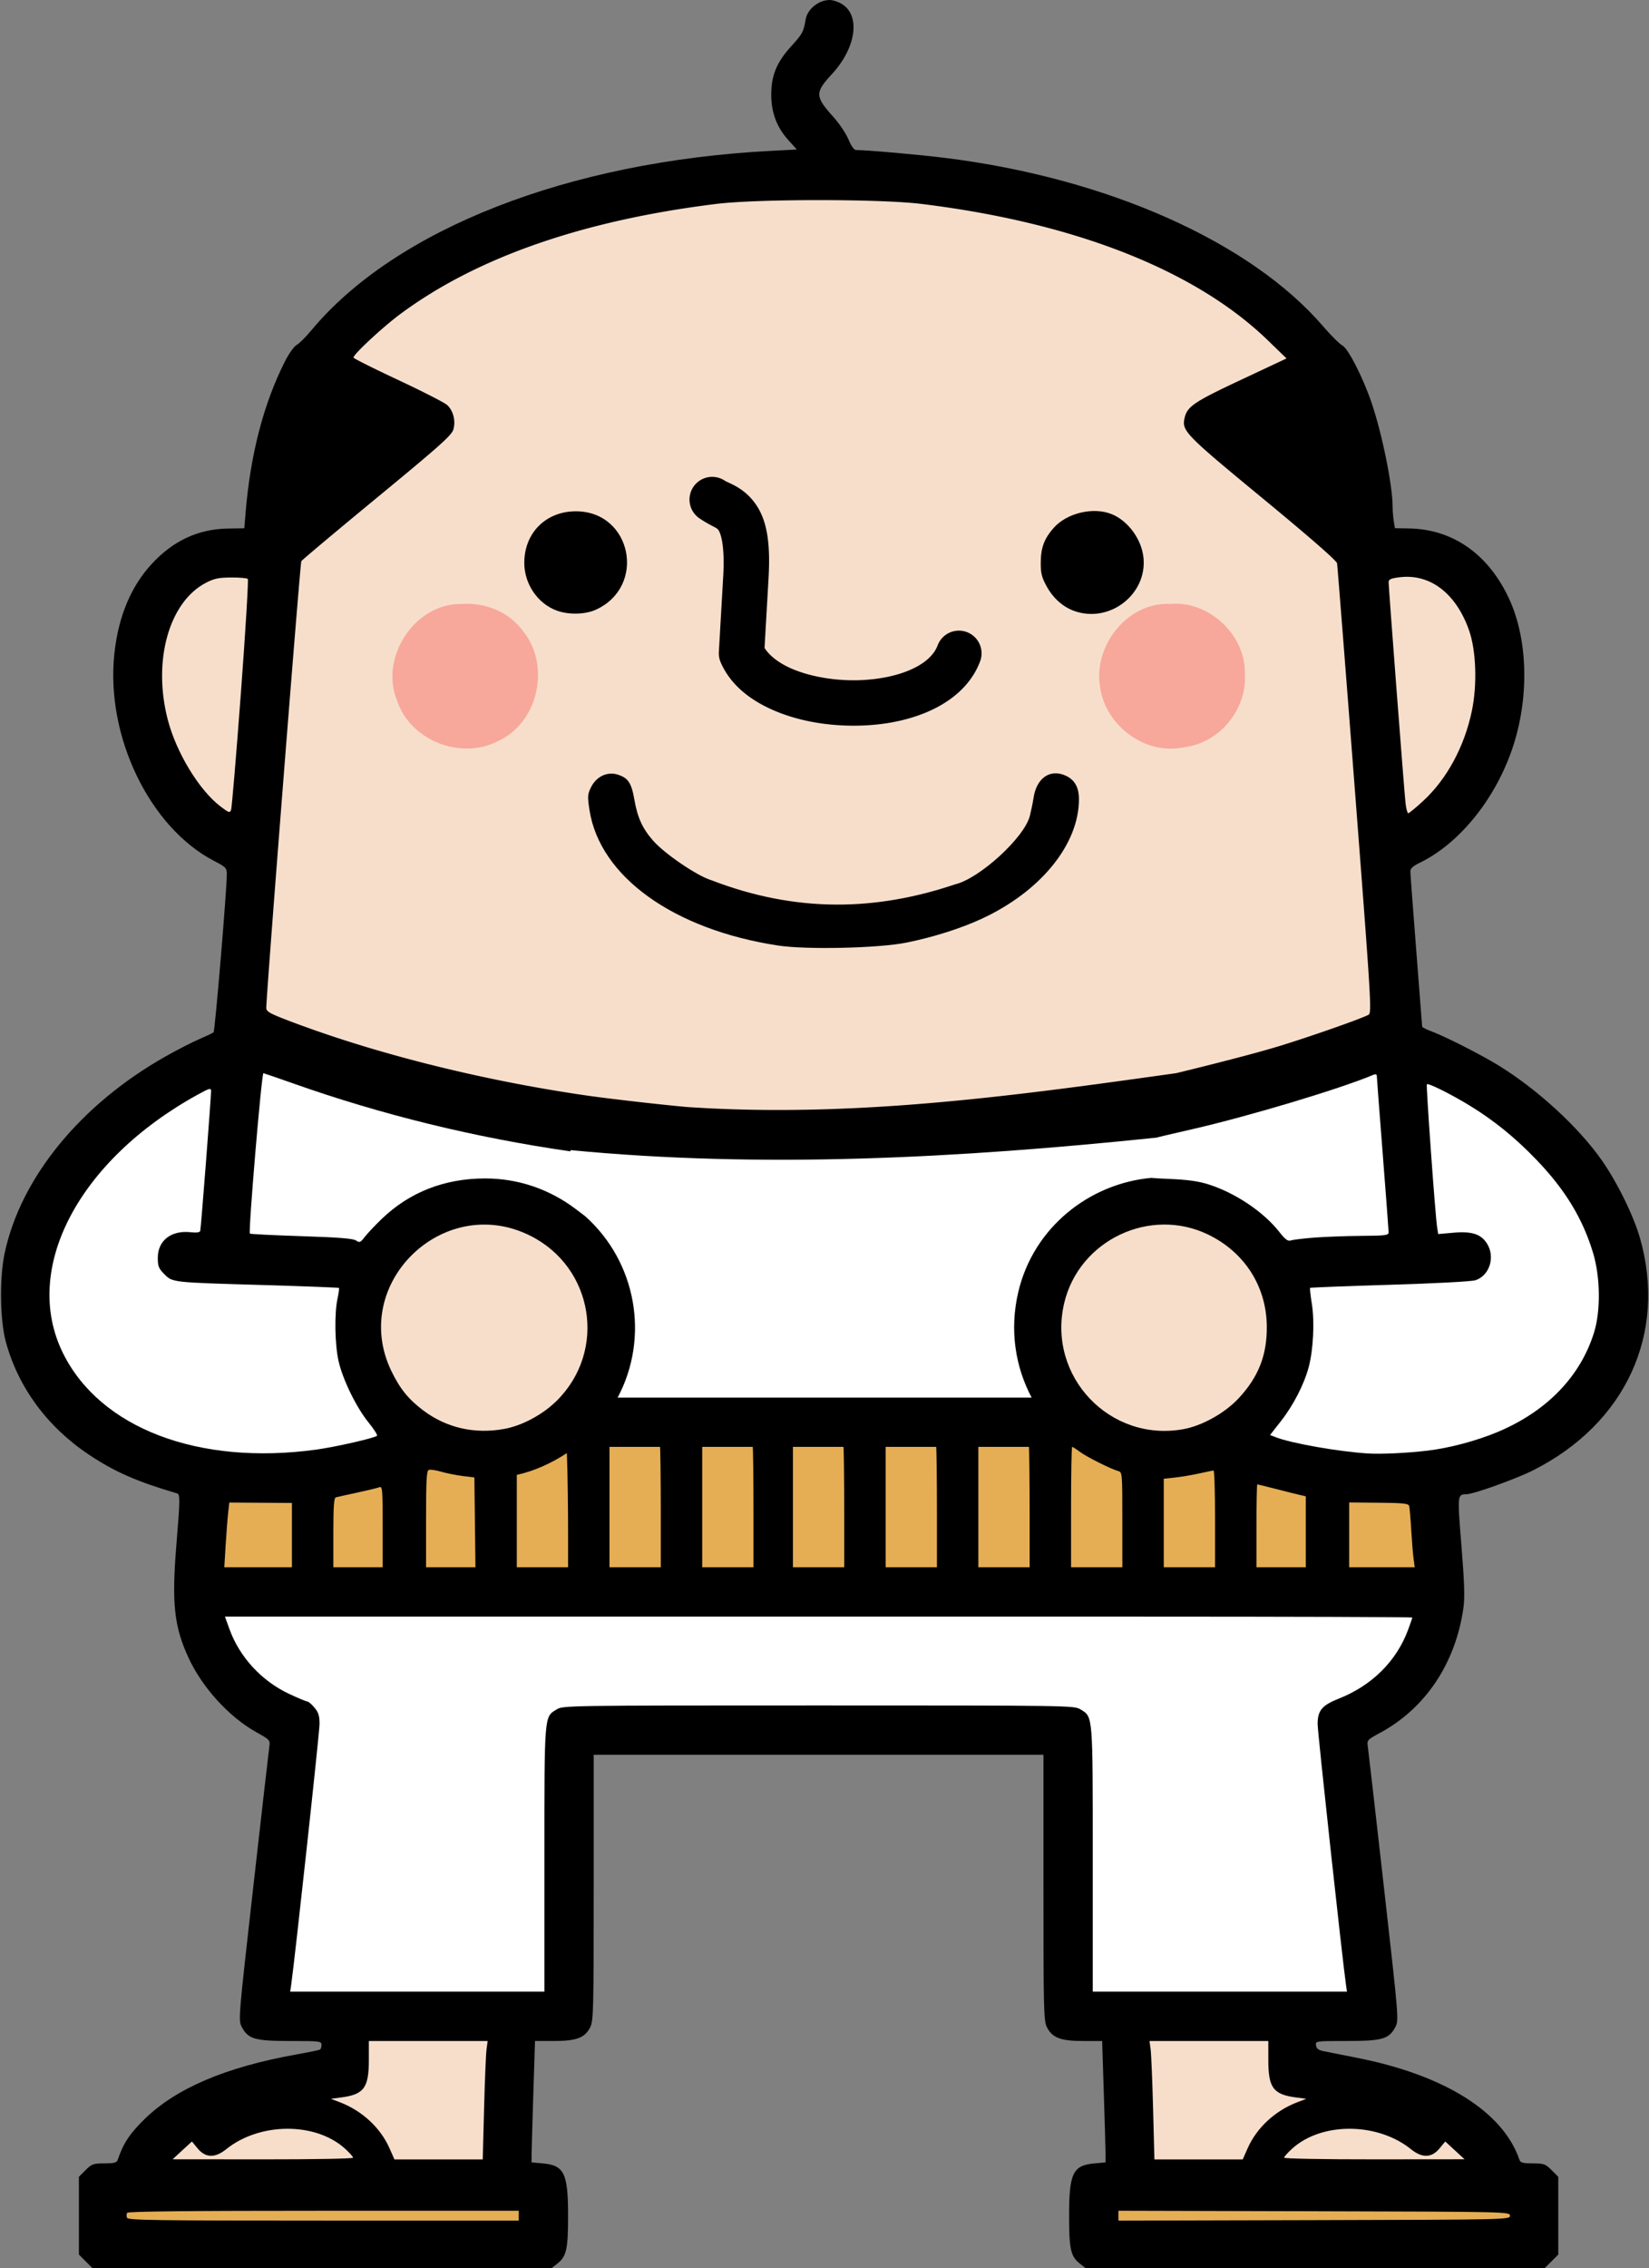
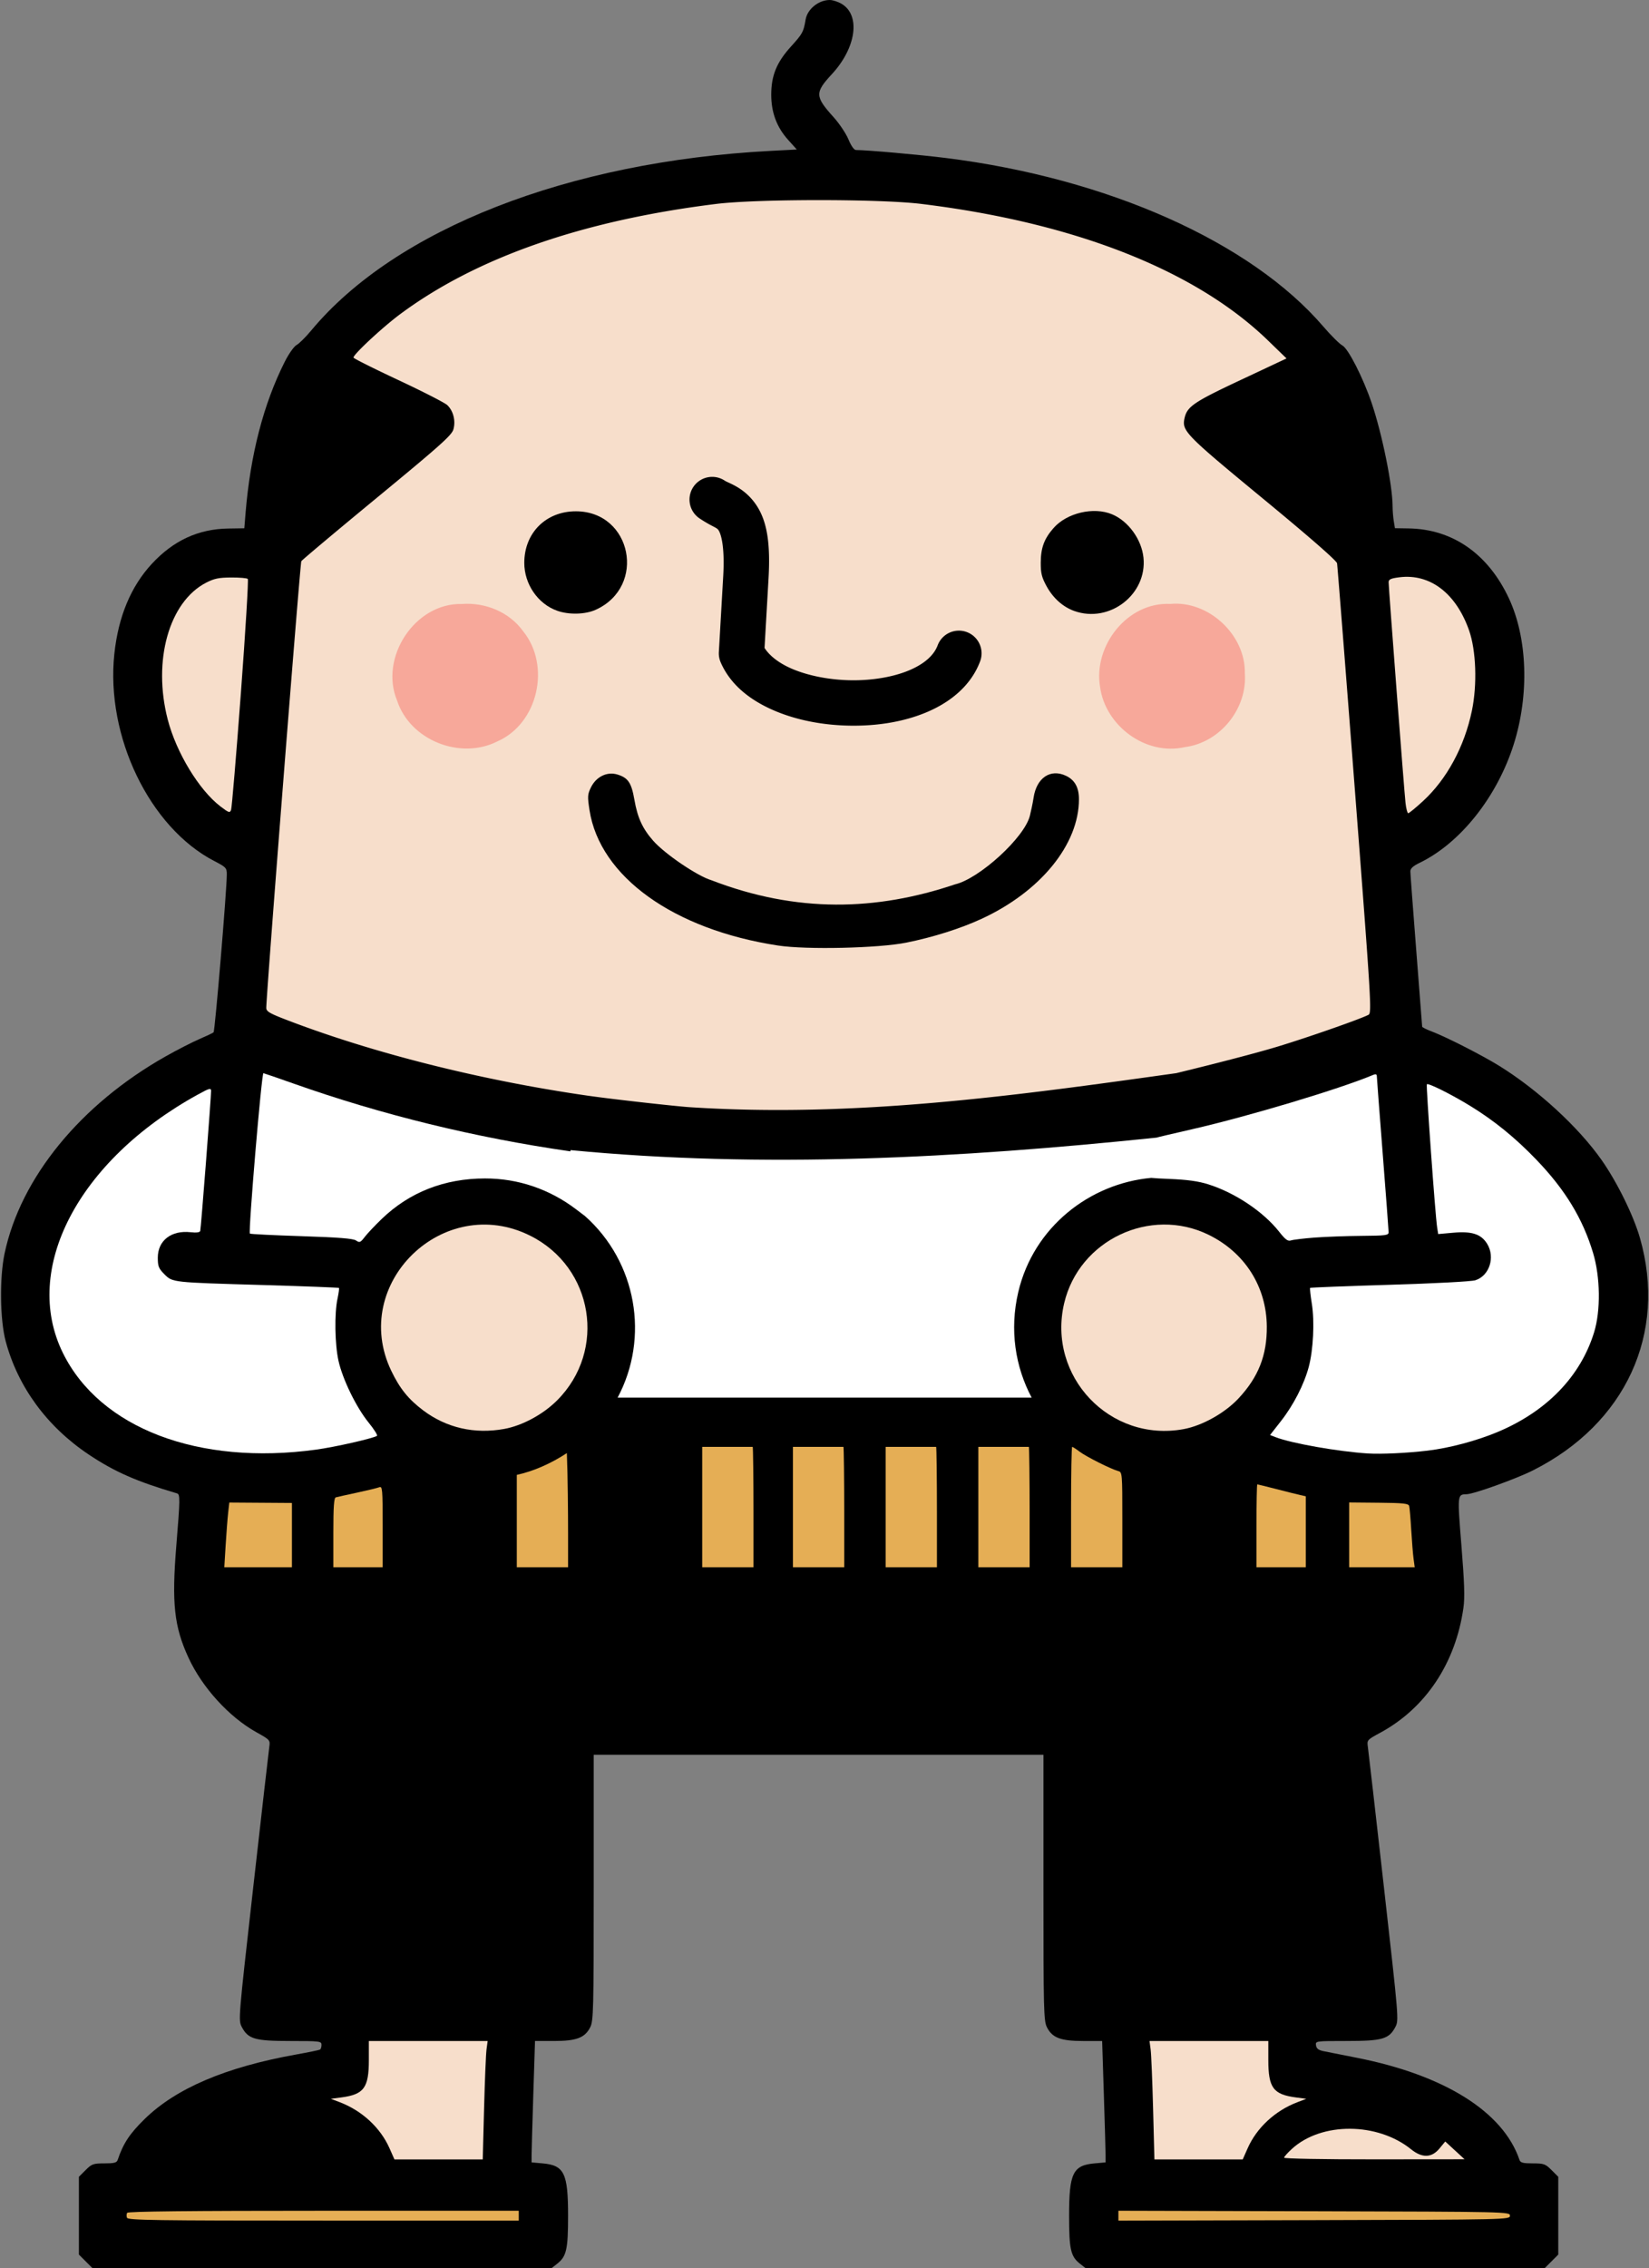
<svg xmlns="http://www.w3.org/2000/svg" xmlns:ns1="http://sodipodi.sourceforge.net/DTD/sodipodi-0.dtd" xmlns:ns2="http://www.inkscape.org/namespaces/inkscape" version="1.1" id="svg869" width="836" height="1149" viewBox="0 0 836 1149" ns1:docname="hitlermayo09.svg" ns2:version="1.1.1 (3bf5ae0, 2021-09-20)">
  <rect x="0" y="0" width="836" height="1149" fill="#808080" stroke="none" />
  <defs id="defs873" />
  <ns1:namedview id="namedview871" pagecolor="#ffffff" bordercolor="#666666" borderopacity="1.0" ns2:pageshadow="2" ns2:pageopacity="0.0" ns2:pagecheckerboard="0" showgrid="false" ns2:zoom="0.64490863" ns2:cx="407.03441" ns2:cy="506.27327" ns2:window-width="1280" ns2:window-height="975" ns2:window-x="0" ns2:window-y="25" ns2:window-maximized="1" ns2:current-layer="g198706" ns2:snap-bbox="true" ns2:bbox-paths="true" ns2:bbox-nodes="true" ns2:snap-bbox-edge-midpoints="true" ns2:snap-bbox-midpoints="true" ns2:object-paths="true" ns2:snap-smooth-nodes="true" ns2:snap-midpoints="true" ns2:snap-object-midpoints="true" ns2:snap-center="true" ns2:snap-text-baseline="true" showguides="true" ns2:guide-bbox="true" ns2:snap-global="false" />
  <g ns2:groupmode="layer" id="g198706" ns2:label="stuff" style="display:inline">
    <path style="fill:#000000" d="m 43.4,1145.6 -3.4,-3.4 v -19.7 -19.7 l 3.4,-3.4 c 3.127,-3.127 3.892,-3.4 9.531,-3.4 4.947,0 6.246,-0.338 6.724,-1.75 2.847,-8.406 6.031,-13.235 13.635,-20.686 15.887,-15.565 41.135,-26.327 76.707,-32.696 6.326,-1.133 11.839,-2.268 12.252,-2.523 0.413,-0.255 0.75,-1.337 0.75,-2.405 0,-1.839 -0.827,-1.941 -15.75,-1.943 -17.966,0 -21.41,-0.981 -24.613,-6.998 -1.858,-3.492 -1.844,-3.663 5.761,-71 4.193,-37.125 7.85,-69.075 8.126,-71 0.494,-3.447 0.393,-3.561 -6.666,-7.5 C 116.101,869.822 102.52,854.908 95.566,839.84 88.267,824.027 86.992,812.27 89.397,782.955 91.327,759.422 91.359,757.043 89.75,756.569 69.188,750.52 58.03,745.608 44.892,736.82 23.813,722.72 9.058,702.59 2.88,679.5 -0.014,668.687 -0.28,647.293 2.327,635 10.46,596.643 40.846,559.498 84,535.16 c 5.775,-3.257 13.425,-7.179 17,-8.715 3.575,-1.536 6.849,-3.086 7.275,-3.444 0.711,-0.597 6.698,-71.957 6.711,-80.001 0.006,-3.288 -0.377,-3.698 -6.323,-6.772 C 75.866,419.27 53.515,372.983 57.971,331.25 c 2.009,-18.812 8.356,-34.073 18.941,-45.54 10.933,-11.844 23.625,-17.72 38.77,-17.949 l 8.182,-0.124 0.618,-7.569 c 2.421,-29.628 9.081,-55.35 19.889,-76.811 2.009,-3.988 4.675,-7.76 5.99,-8.473 1.303,-0.706 4.613,-3.984 7.355,-7.284 42.733,-51.432 130.428,-85.703 233.013,-91.063 l 13.228,-0.691 -4.425,-4.921 C 393.786,64.434 391,56.98 391,48 c 0,-9.715 2.732,-16.399 9.964,-24.38 5.954,-6.57 6.404,-7.397 7.464,-13.711 0.891,-5.309 6.589,-9.914 12.256,-9.906 1.549,0.002 4.305,0.912 6.126,2.022 9.575,5.837 7.227,22.259 -5.083,35.556 -8.68,9.375 -8.603,11.274 0.885,21.788 2.913,3.228 6.3,8.291 7.526,11.25 1.352,3.261 2.847,5.382 3.796,5.385 5.666,0.015 32.156,2.362 45.566,4.038 82.169,10.269 154.666,42.618 191.393,85.401 3.857,4.492 8.202,8.805 9.657,9.584 2.978,1.594 10.471,16.286 14.802,29.026 5.353,15.745 10.628,41.761 10.658,52.575 0.006,2.129 0.275,5.47 0.599,7.423 l 0.588,3.551 6.935,0.107 c 22.301,0.344 40.289,12.87 50.83,35.397 9.441,20.175 10.402,48.793 2.482,73.893 -8.401,26.626 -27.023,50.091 -47.694,60.099 -3.385,1.639 -4.747,2.889 -4.74,4.35 0.005,1.128 1.351,19.151 2.99,40.051 1.639,20.9 2.985,38.276 2.99,38.614 0.005,0.338 2.147,1.417 4.76,2.399 7.256,2.727 25.654,12.095 34.382,17.509 19.563,12.133 40.012,30.91 51.716,47.487 7.865,11.14 16.279,28.204 19.562,39.674 13.841,48.358 -7.255,94.121 -54.282,117.755 -8.573,4.308 -30.042,12.01 -33.629,12.063 -4.691,0.07 -4.697,0.128 -2.587,26.161 1.503,18.548 1.748,26.167 1.012,31.367 -3.972,28.048 -19.166,50.845 -42.194,63.308 -6.655,3.602 -6.761,3.723 -6.261,7.164 0.28,1.925 3.939,33.875 8.132,71 7.605,67.337 7.619,67.508 5.761,71 -3.205,6.023 -6.64,6.997 -24.682,6.998 -15.764,0 -15.818,0.01 -15.5,2.218 0.235,1.629 1.247,2.407 3.82,2.937 1.925,0.396 9.44,1.887 16.699,3.313 44.607,8.763 74.394,27.427 82.645,51.784 0.478,1.412 1.777,1.75 6.724,1.75 5.64,0 6.404,0.273 9.531,3.4 l 3.4,3.4 v 19.7 19.7 l -3.4,3.4 -3.4,3.4 H 666.735 550.27 l -2.756,-2.168 C 542.803,1143.127 542,1139.582 542,1122.5 c 0,-21.503 1.95,-25.524 12.851,-26.496 L 560.5,1095.5 v -3.5 c 0,-1.925 -0.391,-15.762 -0.868,-30.75 L 558.763,1034 h -9.632 c -11.401,0 -15.703,-1.64 -18.38,-6.998 -1.613,-3.228 -1.749,-8.728 -1.75,-70.75 L 529,889 H 415 301 l -0.002,67.25 c -10e-4,62.022 -0.137,67.522 -1.75,70.75 -2.677,5.358 -6.979,6.997 -18.38,6.998 h -9.632 l -0.868,27.25 C 269.891,1076.237 269.5,1090.075 269.5,1092 v 3.5 l 5.649,0.504 C 286.05,1096.976 288,1100.996 288,1122.5 c 0,17.082 -0.803,20.627 -5.514,24.332 L 279.73,1149 H 163.265 46.8 Z" id="path198636" />
    <path id="path198638" style="fill:#f7decb;fill-opacity:1" d="M 414.918 101.385 C 394.13 101.39 373.37 102.037 363 103.322 C 295.363 111.705 241.598 130.441 202.949 159.098 C 193.911 165.799 178.791 179.874 179.227 181.182 C 179.384 181.655 189.625 186.775 201.982 192.559 C 214.34 198.342 225.475 204.037 226.727 205.213 C 229.796 208.096 231.082 213.119 229.873 217.498 C 229.048 220.486 223.407 225.526 191.203 252.059 C 170.466 269.144 153.168 283.657 152.762 284.311 C 152.151 285.294 134.989 503.932 134.998 510.617 C 135 512.372 136.671 513.379 144.75 516.49 C 188.543 533.358 243.503 547.221 297.473 555.012 C 311.926 557.098 343.526 560.515 349.332 560.896 C 433.389 566.415 514.874 555.098 596.342 543.674 C 596.342 543.674 630.852 535.35 648 530.137 C 663.58 525.4 689.942 516.172 693.814 514.1 C 695.49 513.203 695.119 507.103 686.9 400.326 C 682.124 338.272 678.054 286.549 677.857 285.387 C 677.628 284.035 664.044 272.182 640.129 252.469 C 600.874 220.11 599.114 218.308 600.527 211.873 C 601.826 205.962 605.184 203.68 629.061 192.473 L 652.236 181.592 L 642.869 172.516 C 606.127 136.919 544.86 112.805 467 103.295 C 456.52 102.015 435.706 101.38 414.918 101.385 z M 361.777 241.607 A 11.5 11.5 0 0 1 367.422 243.502 C 369.407 244.819 377.048 246.864 382.973 255.217 C 388.897 263.57 390.766 275.12 389.547 294.396 L 387.602 328.254 C 389.989 332.014 394.621 335.897 401.697 338.9 C 409.931 342.395 420.763 344.49 431.518 344.633 C 442.273 344.776 452.955 342.952 460.893 339.609 C 468.83 336.266 473.522 331.849 475.365 326.947 A 11.5 11.5 0 0 1 490.176 320.229 A 11.5 11.5 0 0 1 496.893 335.041 C 492.193 347.54 481.587 355.851 469.82 360.807 C 458.054 365.762 444.625 367.809 431.213 367.631 C 417.801 367.453 404.408 365.037 392.711 360.072 C 381.014 355.108 370.506 347.395 365.375 335.572 A 11.501 11.501 0 0 1 364.443 330.334 L 366.588 293.012 A 11.501 11.501 0 0 1 366.592 292.945 C 367.668 275.931 365.254 269.991 364.213 268.523 C 363.172 267.056 361.163 266.951 354.707 262.668 A 11.5 11.5 0 0 1 351.482 246.729 A 11.5 11.5 0 0 1 358.783 241.814 A 11.5 11.5 0 0 1 361.777 241.607 z " />
    <path style="fill:#f7decb;fill-opacity:1" d="m 721.357,405.91 c 12.127,-11.112 21.091,-27.655 24.871,-45.9 2.737,-13.21 2.128,-30.464 -1.433,-40.612 -6.604,-18.821 -19.777,-28.88 -35.286,-26.942 -4.457,0.557 -5.509,1.043 -5.509,2.548 0,2.795 7.879,105.691 8.556,111.747 0.323,2.888 0.94,5.25 1.371,5.25 0.431,0 3.774,-2.741 7.43,-6.09 z" id="path198640" />
    <path style="fill:#f7decb;fill-opacity:1" d="m 122.114,351.276 c 2.349,-31.473 3.927,-57.568 3.508,-57.987 -0.419,-0.419 -4.218,-0.744 -8.442,-0.721 -6.267,0.034 -8.607,0.521 -12.72,2.647 -18.778,9.709 -27.134,39.5 -19.433,69.285 4.324,16.723 15.87,35.749 26.725,44.037 4.237,3.235 4.778,3.413 5.4,1.779 0.38,-0.999 2.613,-27.567 4.961,-59.041 z" id="path198642" />
    <path style="fill:#000000" d="m 544.628,309.532 c -5.774,-2.058 -10.771,-6.533 -14.08,-12.61 -2.43,-4.463 -2.946,-6.571 -2.915,-11.922 0.042,-7.499 1.741,-12.078 6.485,-17.481 6.747,-7.684 20.304,-10.87 29.664,-6.97 8.238,3.432 14.977,12.714 15.929,21.942 1.925,18.656 -17.216,33.41 -35.084,27.041 z" id="path198644" />
    <path style="fill:#000000" d="M 282.463,309.409 C 272.678,305.935 265.8,295.923 265.8,285.156 c 0,-15.194 10.991,-26.153 26.2,-26.124 28.326,0.053 35.962,38.151 10,49.89 -5.304,2.398 -13.574,2.605 -19.537,0.487 z" id="path198646" />
    <path style="fill:#000000" d="m 394.473,479.021 c -52.993,-8.076 -90.41,-34.931 -95.611,-68.621 -1.062,-6.878 -0.993,-7.966 0.733,-11.5 2.638,-5.403 8.137,-8.1 13.34,-6.541 5.472,1.64 7.182,4.151 8.676,12.744 1.594,9.167 4.11,14.659 9.544,20.833 5.89,6.692 22.425,17.904 29.485,19.992 43.262,16.687 83.678,15.547 123.572,2.091 12.224,-2.847 35.258,-23.724 37.931,-34.827 0.43,-1.786 1.371,-5.844 1.858,-9.082 1.515,-10.072 8.558,-14.815 16.445,-11.072 4.453,2.113 6.553,5.914 6.553,11.859 0,22.889 -19.458,46.78 -49.337,60.578 -10.716,4.948 -24.563,9.328 -38.163,12.07 -14.049,2.833 -50.667,3.663 -65.027,1.474 z" id="path198648" ns1:nodetypes="ssssssccsssssss" />
    <path id="path198650" style="fill:#ffffff;fill-opacity:1" d="M 133.547 543.691 C 132.624 543.506 125.829 623.996 126.686 624.965 C 126.912 625.22 138.661 625.802 152.797 626.258 C 171.71 626.868 179.027 627.447 180.5 628.449 C 182.306 629.679 182.734 629.504 184.906 626.656 C 186.23 624.921 190.122 620.8 193.555 617.5 C 207.601 603.995 225.301 597.056 245.803 597.018 C 262.617 596.986 278.552 602.386 292.168 612.73 L 296.611 616.105 C 322.676 639.317 329.419 677.47 313.117 708.062 L 523.021 708.062 C 514.76 692.488 511.701 673.826 516.254 654.514 C 524.006 621.631 552.454 599.566 583.65 596.729 C 585.534 596.928 588.39 597.079 592.725 597.256 C 601.906 597.631 607.469 598.394 612.5 599.973 C 626.11 604.242 640.463 613.83 648.5 624.018 C 651.675 628.043 652.912 628.949 654.5 628.412 C 655.6 628.04 661 627.392 666.5 626.973 C 672 626.554 682.688 626.164 690.25 626.105 C 702.642 626.01 703.999 625.827 703.99 624.25 C 703.985 623.288 702.639 605.4 701 584.5 C 699.361 563.6 698.015 545.889 698.01 545.143 C 698.004 544.237 697.418 544.031 696.25 544.523 C 679.429 551.616 632.885 565.576 604.295 572.104 C 594.509 574.338 586.438 576.24 586.359 576.332 C 486.133 586.746 386.637 592.065 289.244 582.666 L 289.18 583.291 C 241.065 576.381 193.67 564.802 149 549.01 C 141.025 546.19 134.072 543.797 133.547 543.691 z " />
    <path style="fill:#ffffff;fill-opacity:1" d="m 723.819,734.904 c 11.115,-1.332 24.753,-4.965 35.43,-9.438 C 784.107,715.052 801.26,697.353 808.159,675 c 3.399,-11.013 3.179,-28.024 -0.521,-40.288 -5.233,-17.346 -14.093,-31.924 -28.583,-47.027 -10.854,-11.314 -21.715,-20.126 -34.061,-27.638 -9.543,-5.806 -20.91,-11.463 -21.616,-10.758 -0.481,0.481 4.275,66.61 5.219,72.559 l 0.531,3.348 7.757,-0.687 c 9.384,-0.831 14.07,0.727 17.09,5.68 4.149,6.806 1.098,16.15 -6.011,18.412 -1.972,0.627 -20.677,1.616 -43.426,2.296 -21.979,0.657 -40.13,1.362 -40.336,1.567 -0.205,0.205 0.18,3.805 0.857,7.998 1.455,9.017 0.756,23.396 -1.556,32.037 -2.374,8.872 -7.718,19.293 -14.031,27.362 l -5.589,7.143 2.809,1.088 c 8.069,3.125 31.6,7.276 46.809,8.255 6.632,0.427 20.036,-0.211 30.319,-1.444 z" id="path198658" />
    <path style="fill:#ffffff;fill-opacity:1" d="m 160.304,734.395 c 9.578,-1.312 28.638,-5.623 30.817,-6.97 0.445,-0.275 -1.458,-3.296 -4.23,-6.713 -6.309,-7.777 -13.232,-21.983 -15.307,-31.41 -1.834,-8.329 -2.076,-23.913 -0.487,-31.322 0.604,-2.815 0.932,-5.284 0.73,-5.486 -0.202,-0.202 -17.459,-0.865 -38.348,-1.473 C 86.89,649.666 87.537,649.737 83.31,645.51 80.442,642.642 80,641.529 80,637.177 c 0,-8.726 6.844,-14.018 16.694,-12.908 2.853,0.322 4.587,0.094 4.819,-0.633 0.366,-1.147 5.509,-67.571 5.495,-70.972 -0.007,-1.597 -0.886,-1.352 -6.758,1.879 C 39.608,587.919 10.888,642.961 31.919,685.5 c 18.823,38.072 68.707,57.07 128.385,48.895 z" id="path198660" />
    <path style="fill:#e5ae55;fill-opacity:1" d="m 716.651,789.75 c -0.317,-2.337 -0.855,-8.975 -1.196,-14.75 -0.341,-5.775 -0.807,-11.188 -1.035,-12.029 -0.347,-1.278 -2.881,-1.552 -15.418,-1.669 L 684,761.162 V 777.581 794 h 16.614 16.614 z" id="path198662" />
    <path style="fill:#e5ae55;fill-opacity:1" d="M 662,776.019 V 758.038 l -2.75,-0.612 c -1.512,-0.337 -6.953,-1.695 -12.089,-3.019 C 642.024,753.083 637.637,752 637.411,752 637.185,752 637,761.45 637,773 v 21 h 12.5 12.5 z" id="path198664" />
-     <path style="fill:#e5ae55;fill-opacity:1" d="m 616,769.5 c 0,-13.475 -0.338,-24.501 -0.75,-24.503 -0.412,-10e-4 -3.675,0.656 -7.25,1.462 -3.575,0.805 -9.088,1.739 -12.25,2.075 L 590,749.144 V 771.572 794 h 13 13 z" id="path198666" />
    <path style="fill:#e5ae55;fill-opacity:1" d="m 569,769.906 c 0,-23.439 -0.056,-24.108 -2.047,-24.629 -3.57,-0.934 -16.327,-7.336 -19.636,-9.854 C 545.566,734.09 543.878,733 543.567,733 543.255,733 543,746.725 543,763.5 V 794 h 13 13 z" id="path198668" />
    <path style="fill:#e5ae55;fill-opacity:1" d="M 522,765.833 C 522,750.342 521.815,732.771 521.589,733 H 496 V 784.153 794 h 13 13 z" id="path204028" ns1:nodetypes="sccccccs" />
    <path style="fill:#e5ae55;fill-opacity:1" d="m 475,765.834 c 0,-15.492 -0.185,-33.062 -0.411,-32.833 H 449 v 51.153 9.848 h 13 13 z" id="path204030" ns1:nodetypes="sccccccs" />
    <path style="fill:#e5ae55;fill-opacity:1" d="m 382,765.834 c 0,-15.492 -0.185,-33.062 -0.411,-32.833 H 356 v 51.153 9.848 h 13 13 z" id="path204276" ns1:nodetypes="sccccccs" />
    <path style="fill:#e5ae55;fill-opacity:1" d="m 428,765.834 c 0,-15.492 -0.185,-33.062 -0.411,-32.833 H 402 v 51.153 9.848 h 13 13 z" id="path198670" ns1:nodetypes="sccccccs" />
-     <path style="fill:#e5ae55;fill-opacity:1" d="M 335,765.833 C 335,750.342 334.815,732.771 334.589,733 H 309 V 784.153 794 h 13 13 z" id="path203712" ns1:nodetypes="sccccccs" />
    <path id="path198674" style="fill:#e5ae55;fill-opacity:1" d="M 287.381 736.158 C 279.356 741.437 270.384 745.387 262 747.193 L 262 770.625 L 262 794 L 275 794 L 288 794 L 288 776.623 C 288 767.006 287.849 747.499 287.381 736.158 z " />
-     <path style="fill:#e5ae55;fill-opacity:1" d="M 240.769,771.254 240.5,748.507 l -5.983,-0.747 c -3.291,-0.411 -8.18,-1.391 -10.865,-2.178 -2.685,-0.787 -5.505,-1.192 -6.267,-0.9 C 216.257,745.115 216,749.751 216,769.607 V 794 h 12.519 12.519 z" id="path198676" />
    <path style="fill:#e5ae55;fill-opacity:1" d="m 194,773.393 c 0,-19.22 -0.118,-20.561 -1.75,-19.923 -0.963,0.376 -6.025,1.601 -11.25,2.72 -5.225,1.12 -10.062,2.196 -10.75,2.391 -0.939,0.267 -1.25,4.717 -1.25,17.887 V 794 h 12.5 12.5 z" id="path198678" />
    <path style="fill:#e5ae55;fill-opacity:1" d="m 148,777.711 v -16.289 l -15.874,-0.108 -15.874,-0.108 -0.58,5.147 c -0.319,2.831 -0.89,10.209 -1.268,16.397 L 113.715,794 H 130.858 148 Z" id="path198680" />
-     <path style="fill:#ffffff;fill-opacity:1" d="m 276,941.968 c 0,-73.893 -0.148,-72.078 6.19,-75.942 3.275,-1.997 4.682,-2.018 132.81,-2.018 128.128,0 129.535,0.021 132.81,2.018 6.338,3.864 6.19,2.049 6.19,75.942 V 1009 h 64.437 64.437 l -0.468,-3.25 C 680.554,992.895 668,877.632 668,873.484 c 0,-6.908 2.2,-9.559 10.734,-12.935 16.799,-6.646 29.227,-18.974 35.117,-34.836 1.182,-3.183 2.149,-5.996 2.149,-6.25 C 716,819.208 654.066,819 578.369,819 H 440.737 240.394 114.033 l 2.333,6.429 c 5.121,14.109 16.288,26.196 30.243,32.736 4.502,2.11 8.641,3.836 9.199,3.836 0.558,0 2.179,1.385 3.603,3.077 2.069,2.459 2.589,4.136 2.589,8.349 0,4.189 -12.539,119.366 -14.406,132.324 l -0.468,3.25 H 211.563 276 Z" id="path198684" ns1:nodetypes="ssssscccsssssscccsssssscccs" />
    <path style="fill:#f7decb;fill-opacity:1" d="m 737.601,1089.413 -4.899,-4.508 -2.924,3.547 c -3.945,4.785 -8.796,4.924 -14.391,0.412 -17.012,-13.72 -45.284,-13.891 -60.258,-0.363 -2.271,2.052 -4.13,4.129 -4.13,4.615 0,0.499 19.903,0.866 45.75,0.844 l 45.75,-0.04 -4.899,-4.508 z" id="path198686" />
    <path style="fill:#f7decb;fill-opacity:1" d="m 632.534,1088.326 c 4.602,-10.406 13.951,-19.047 25.247,-23.335 l 4.478,-1.7 -5.286,-0.701 C 645.468,1061.065 643,1057.701 643,1043.55 V 1034 h -30.114 -30.114 l 0.57,4.25 c 0.314,2.337 0.874,15.838 1.245,30 l 0.675,25.75 h 22.381 22.381 z" id="path198688" />
    <path style="fill:#f7decb;fill-opacity:1" d="m 245.412,1068.25 c 0.371,-14.162 0.931,-27.663 1.245,-30 l 0.57,-4.25 H 217.114 187 v 9.55 c 0,14.152 -2.468,17.515 -13.973,19.041 l -5.286,0.701 4.478,1.7 c 11.297,4.288 20.645,12.928 25.247,23.335 l 2.509,5.673 h 22.381 22.381 z" id="path198690" />
-     <path style="fill:#f7decb;fill-opacity:1" d="m 179,1093.116 c 0,-0.486 -1.859,-2.563 -4.13,-4.615 -14.973,-13.527 -43.245,-13.357 -60.258,0.363 -5.595,4.513 -10.446,4.374 -14.391,-0.412 l -2.924,-3.547 -4.899,4.508 -4.899,4.508 45.75,0.04 c 25.847,0.022 45.75,-0.345 45.75,-0.844 z" id="path198692" />
    <path style="fill:#e5ae55;fill-opacity:1" d="m 765.5,1122.5 c 0,-1.985 -0.752,-2.002 -99.25,-2.255 L 567,1119.99 v 2.51 2.51 l 99.25,-0.255 c 98.498,-0.253 99.25,-0.27 99.25,-2.255 z" id="path198694" />
    <path style="fill:#e5ae55;fill-opacity:1" d="m 263,1122.5 v -2.5 h -98.941 c -67.896,0 -99.144,0.329 -99.589,1.048 -0.356,0.576 -0.397,1.701 -0.09,2.5 C 64.862,1124.804 78.315,1125 163.969,1125 H 263 Z" id="path198696" />
    <path id="path198698" style="fill:#f7a89a;fill-opacity:1;stroke-width:4.386;stroke-linecap:round;stop-color:#000000" d="m 593.276,305.966 c -21.725,-1.093 -39.126,21.274 -35.562,42.072 2.656,19.714 23.203,34.93 42.875,30.476 17.957,-2.26 31.872,-19.483 30.501,-37.485 0.416,-19.406 -18.462,-36.938 -37.815,-35.063 z m -359.18,0.019 c -23.766,-0.549 -41.845,27.144 -32.799,48.886 6.577,20.211 32.151,30.286 50.944,20.687 20.601,-9.096 27.048,-38.294 13.048,-55.668 -7.09,-9.862 -19.214,-14.794 -31.193,-13.905 z" />
    <path style="fill:#f7decb;fill-opacity:1" d="m 600.114,724.006 c 9.412,-1.737 20.834,-8.127 27.761,-15.531 10.123,-10.821 14.481,-21.889 14.365,-36.475 -0.162,-20.196 -11.181,-37.501 -29.594,-46.478 -29.52,-14.391 -65.596,2.725 -73.134,34.696 -8.732,37.038 23.232,70.682 60.603,63.788 z" id="path198654" />
    <path style="fill:#f7decb;fill-opacity:1" d="m 255.566,723.93 c 9.194,-1.657 19.726,-7.333 26.878,-14.486 25.296,-25.296 18.442,-67.365 -13.586,-83.395 -43.976,-22.011 -91.677,24.287 -70.497,68.424 4.304,8.968 8.699,14.414 16.175,20.041 11.772,8.861 25.999,12.126 41.029,9.416 z" id="path198656" />
  </g>
</svg>